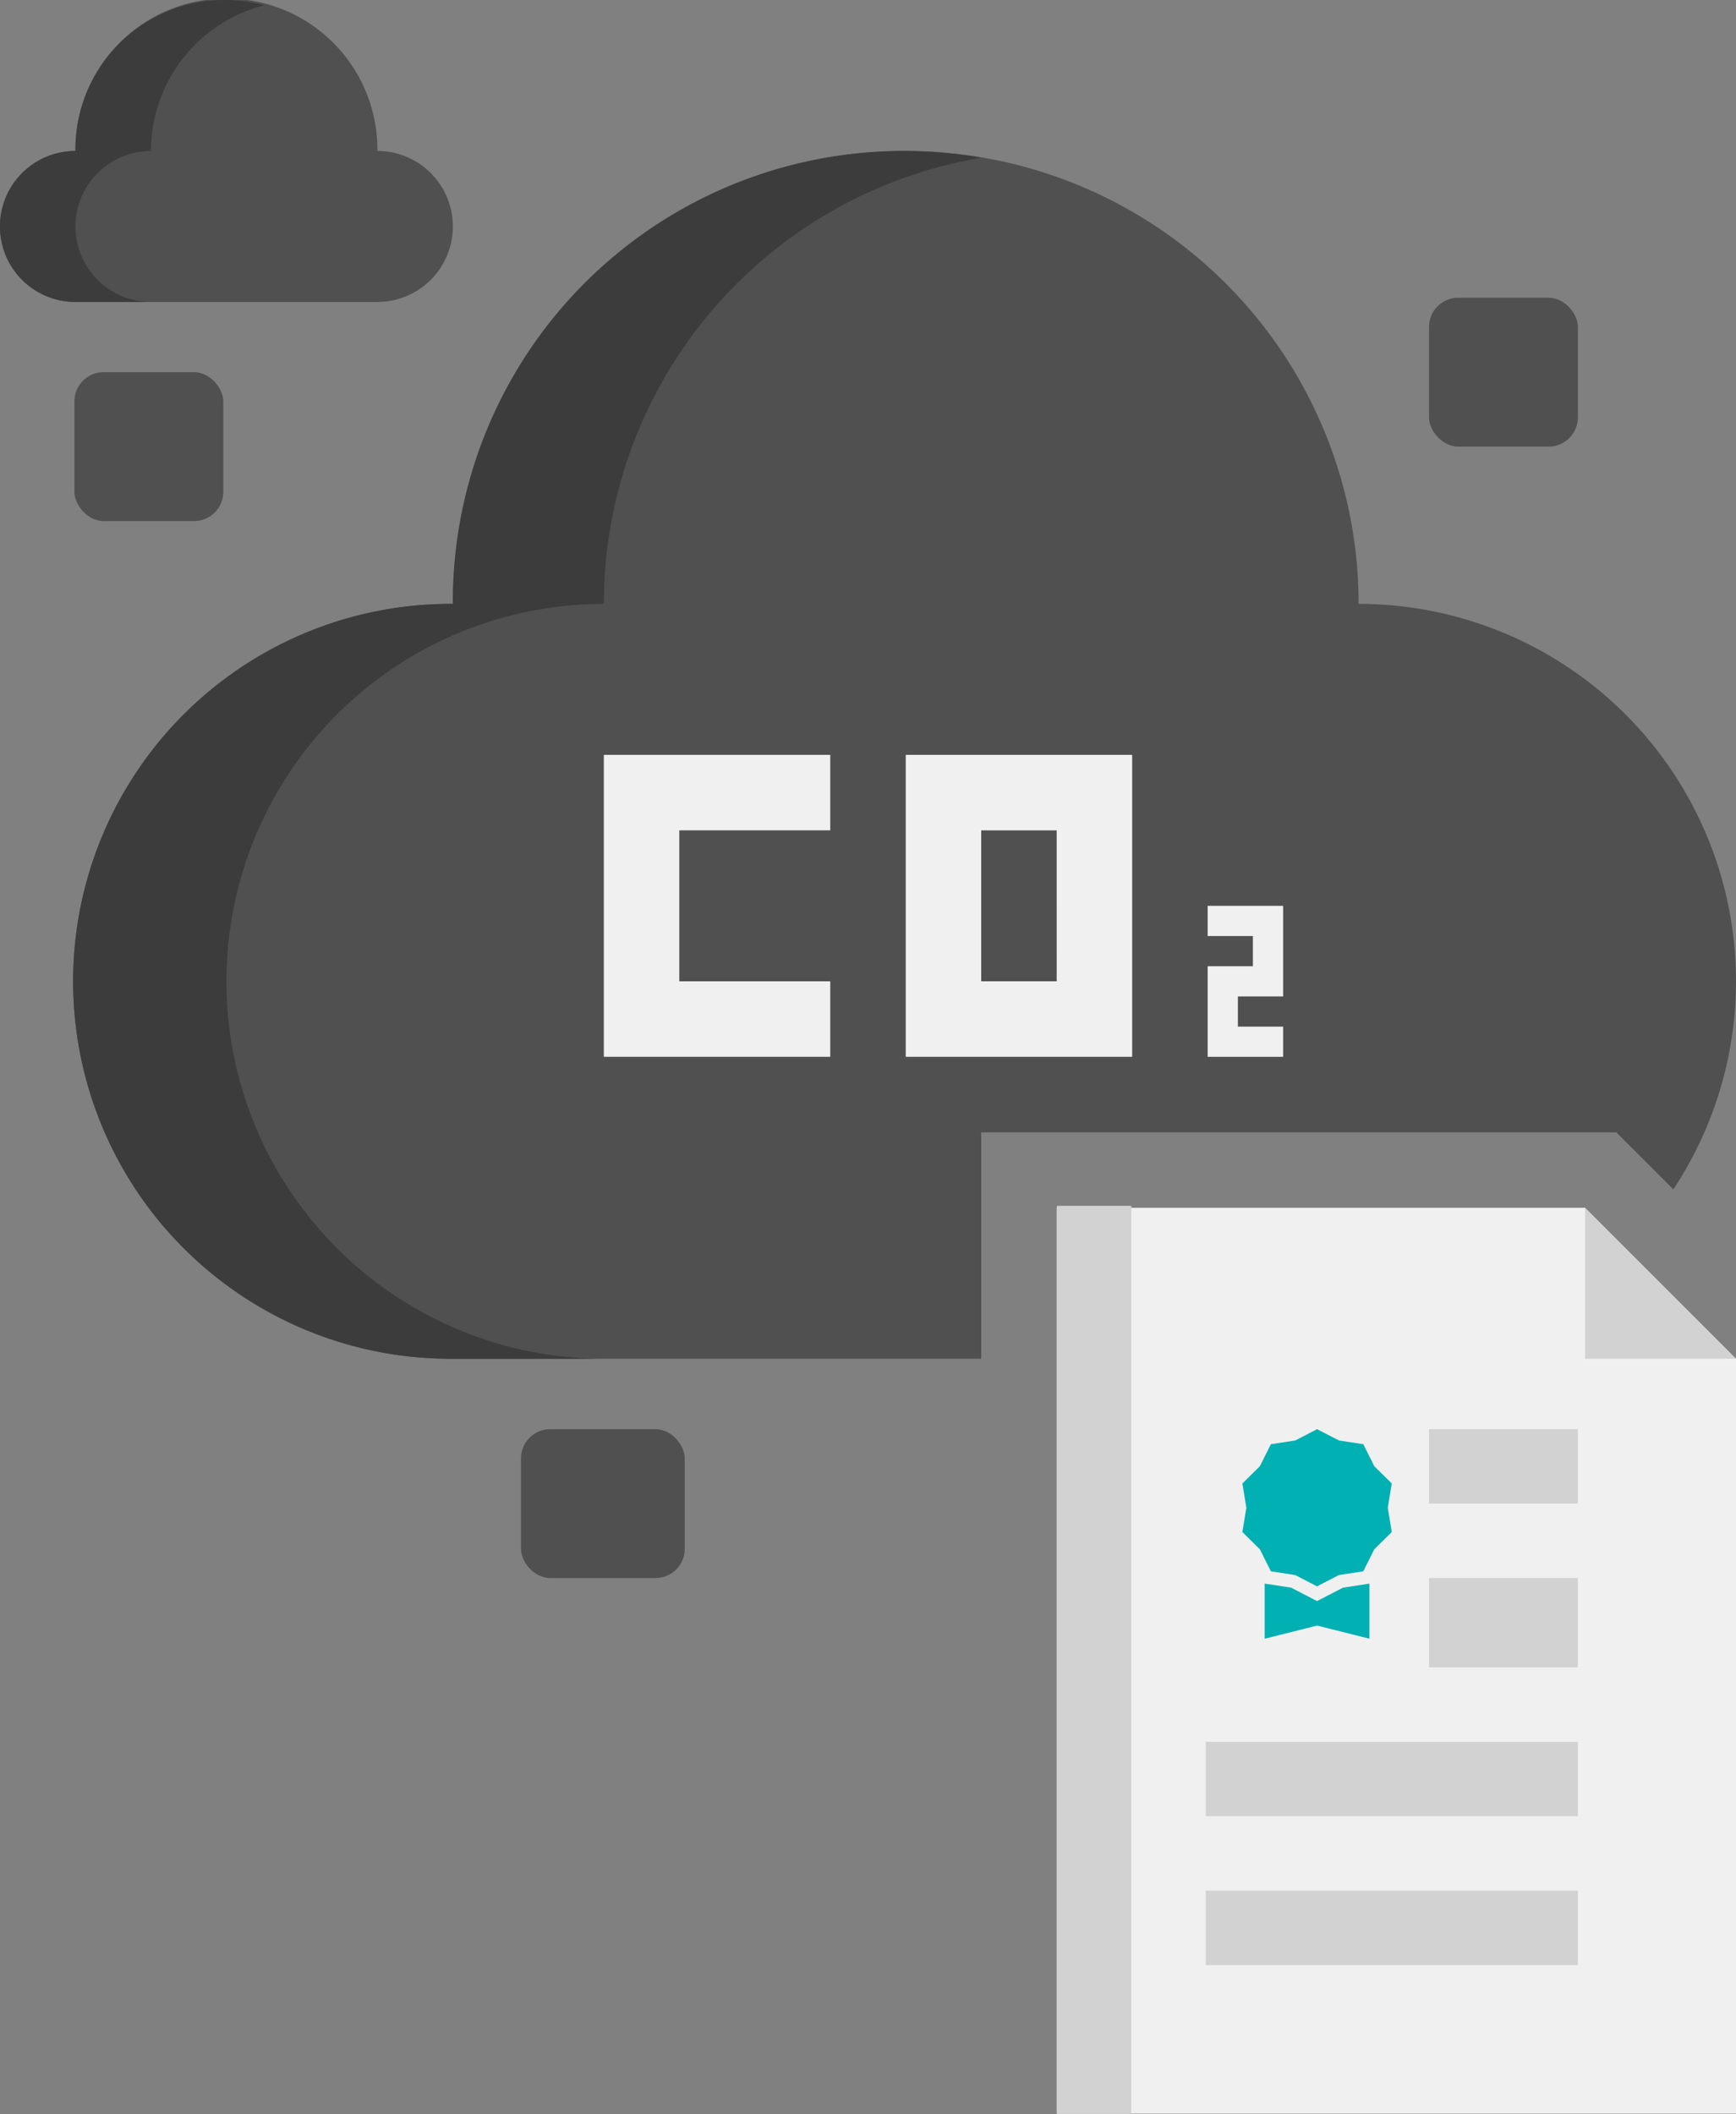
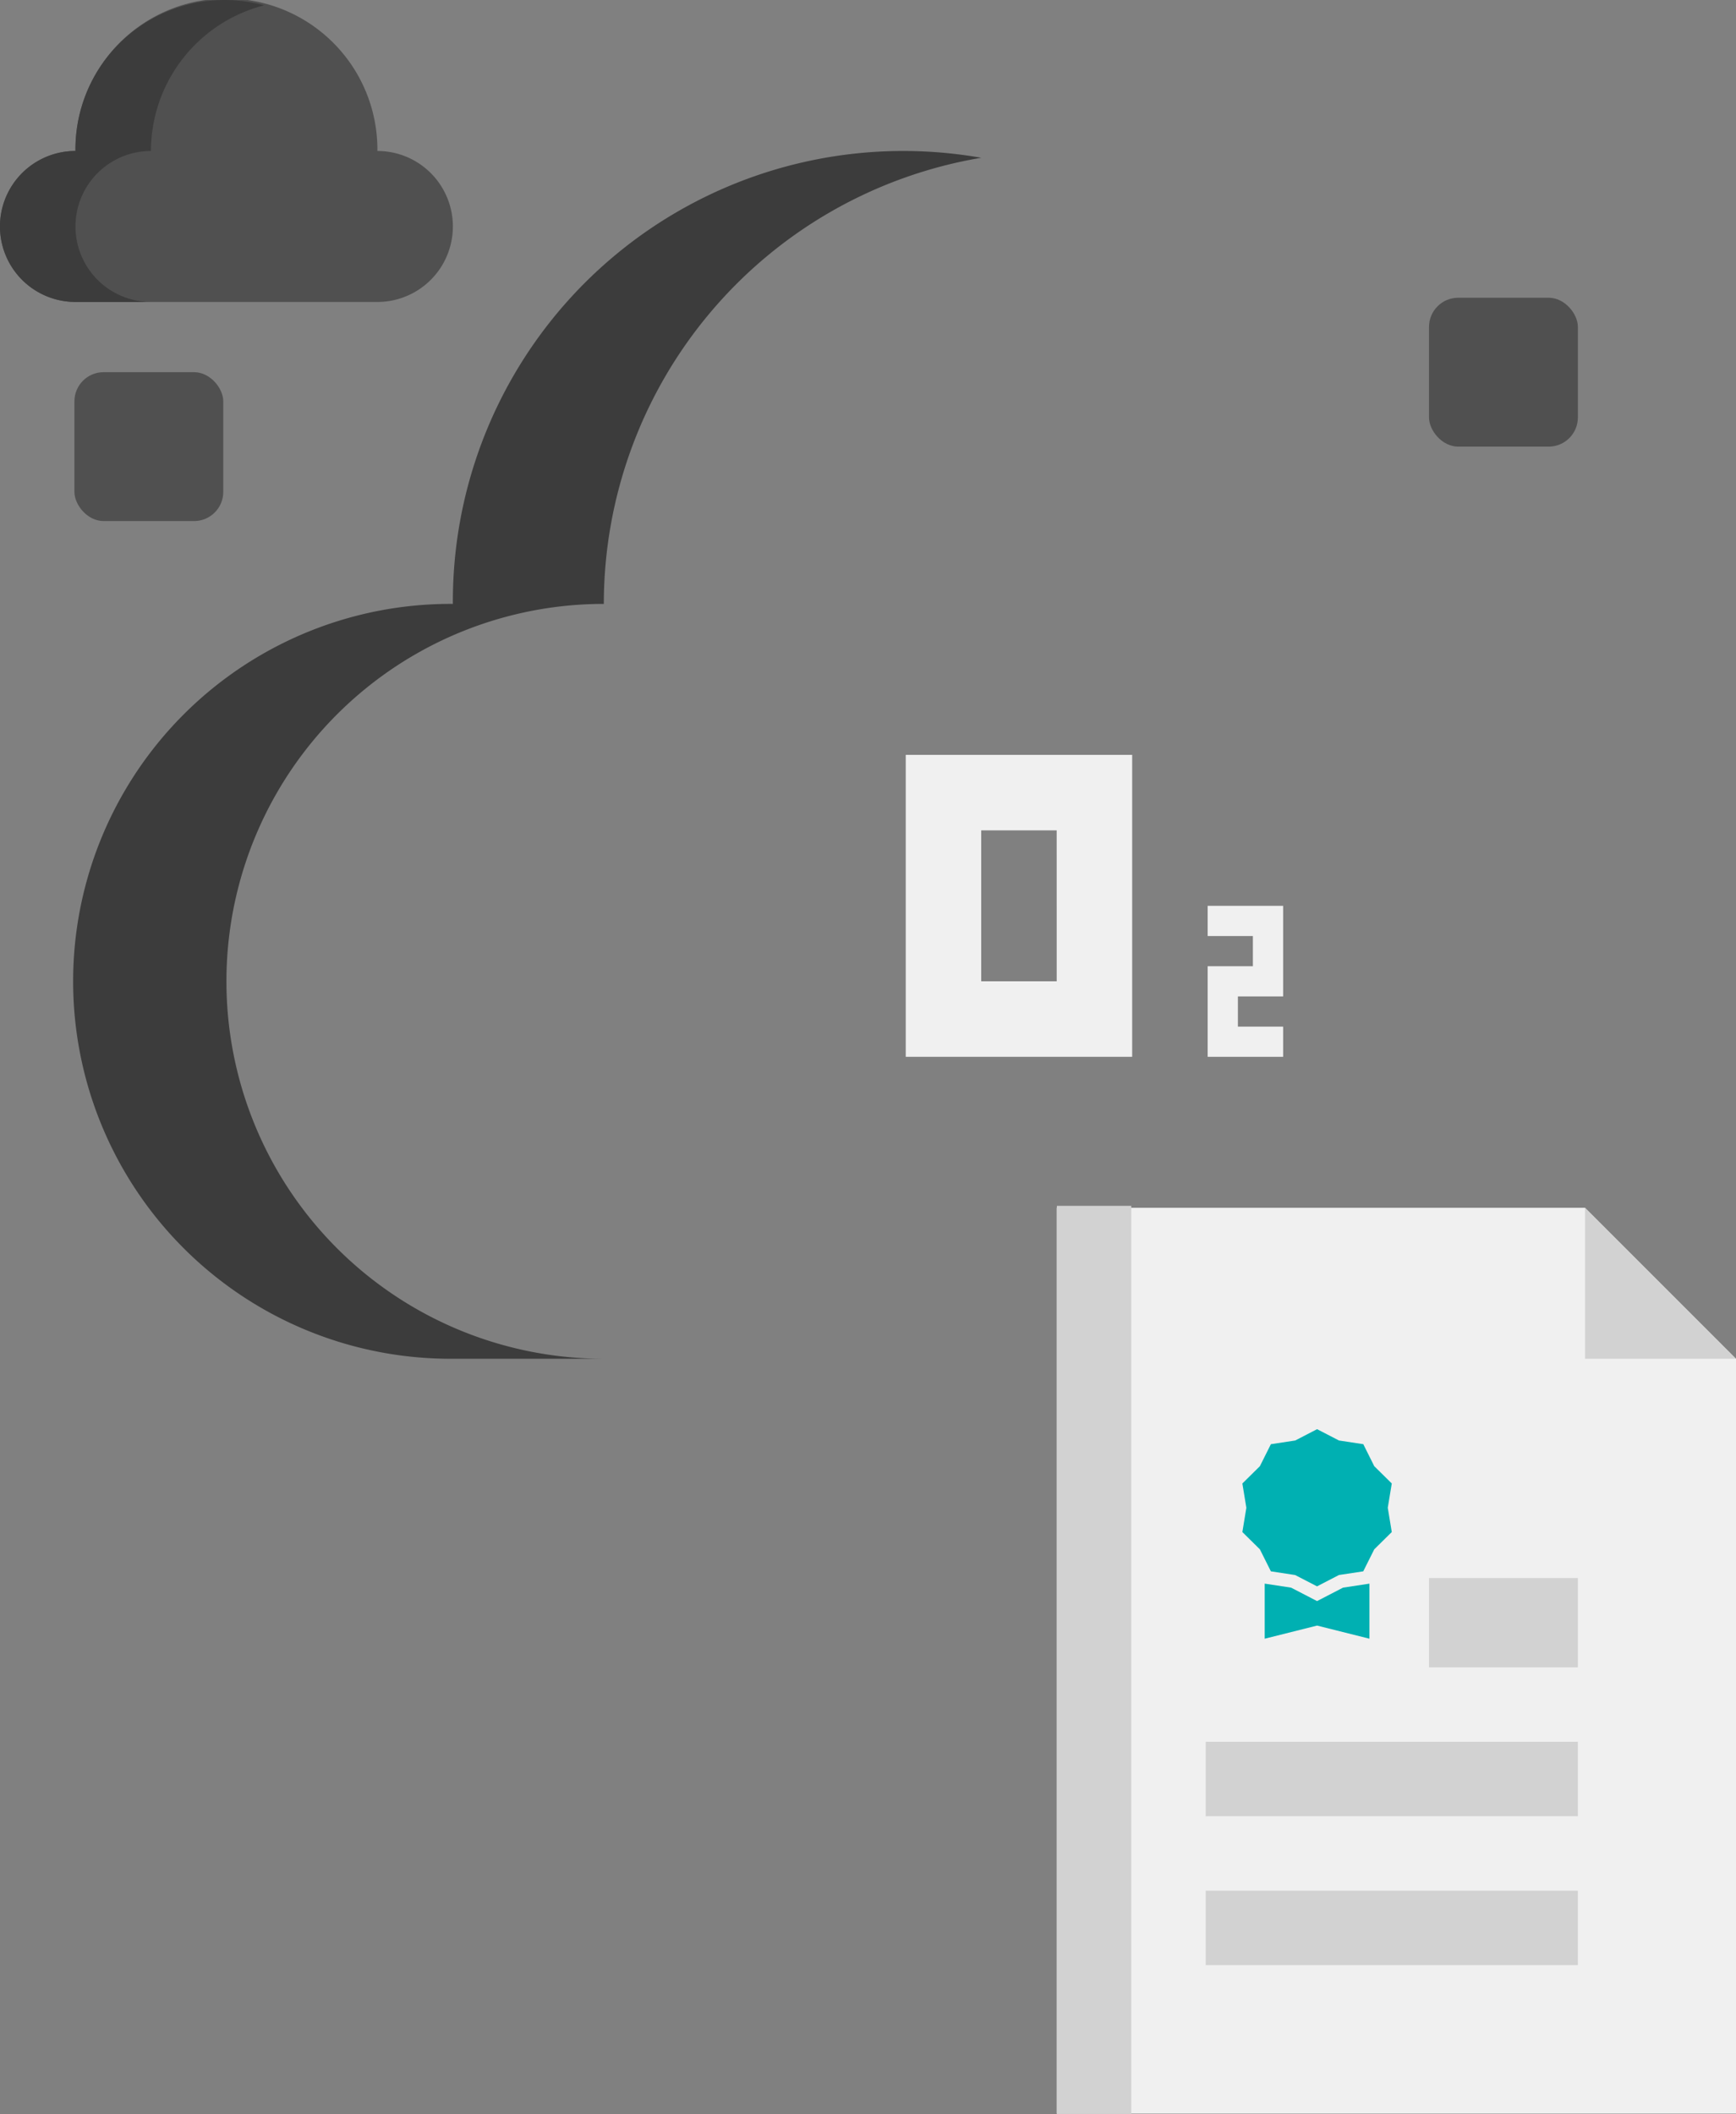
<svg xmlns="http://www.w3.org/2000/svg" width="118.964" height="144.849" viewBox="0 0 118.964 144.849">
  <rect x="0" y="0" width="118.964" height="144.849" fill="#808080" stroke="none" />
  <g transform="translate(-8 -4)">
    <g transform="translate(13.172 14.345)">
-       <path d="M72.068,75.241h43.52l3.91,3.91A25.851,25.851,0,0,0,97.93,39.034a31.034,31.034,0,1,0-62.068,0,25.862,25.862,0,1,0,0,51.723H72.068Z" transform="translate(-10 -8)" fill="#505050" />
-     </g>
+       </g>
    <g transform="translate(13.172 14.345)">
      <path d="M20.345,64.9A25.861,25.861,0,0,1,46.206,39.034,31.018,31.018,0,0,1,72.068,8.466,30.864,30.864,0,0,0,35.862,39.034a25.862,25.862,0,1,0,0,51.723H46.206A25.861,25.861,0,0,1,20.345,64.9Z" transform="translate(-10 -8)" fill="#3c3c3c" />
    </g>
    <g transform="translate(49.379 55.723)">
-       <path d="M39.517,29.172V24H24V44.689H39.517V39.517H29.172V29.172Z" transform="translate(-24 -24)" fill="#f0f0f0" />
-     </g>
+       </g>
    <g transform="translate(70.068 55.723)">
      <path d="M32,24V44.689H47.517V24ZM42.345,39.517H37.172V29.172h5.172Z" transform="translate(-32 -24)" fill="#f0f0f0" />
    </g>
    <g transform="translate(90.758 66.068)">
      <path d="M40,28v2.069h3.1v2.069H40v6.207h5.172V36.276h-3.1V34.207h3.1V28Z" transform="translate(-40 -28)" fill="#f0f0f0" />
    </g>
    <g transform="translate(8 4)">
      <path d="M33.862,14.345a10.345,10.345,0,1,0-20.689,0,5.172,5.172,0,0,0,0,10.345H33.862a5.172,5.172,0,0,0,0-10.345Z" transform="translate(-8 -4)" fill="#505050" />
    </g>
    <g transform="translate(8 4)">
      <path d="M13.172,19.517a5.171,5.171,0,0,1,5.172-5.172A10.322,10.322,0,0,1,26.1,4.365a10.223,10.223,0,0,0-12.931,9.98,5.172,5.172,0,0,0,0,10.345h5.172A5.171,5.171,0,0,1,13.172,19.517Z" transform="translate(-8 -4)" fill="#3c3c3c" />
    </g>
    <g transform="translate(43.702 101.927)">
-       <rect width="11.221" height="10.201" rx="2" transform="translate(0 0)" fill="#505050" />
-     </g>
+       </g>
    <g transform="translate(13.1 29.502)">
      <rect width="10.201" height="10.201" rx="2" transform="translate(0 0)" fill="#505050" />
    </g>
    <g transform="translate(105.927 24.401)">
      <rect width="10.201" height="10.201" rx="2" transform="translate(0 0)" fill="#505050" />
    </g>
    <g transform="translate(80.413 86.758)">
      <path d="M72.206,36H36V98.068H82.551V46.345Z" transform="translate(-36 -36)" fill="#f0f0f0" />
    </g>
    <g transform="translate(116.619 86.758)">
      <path d="M50,36V46.345H60.345Z" transform="translate(-50 -36)" fill="#d2d2d2" />
    </g>
    <g transform="translate(80.425 86.625)">
      <rect width="5.1" height="62.224" transform="translate(0 0)" fill="#d2d2d2" />
    </g>
    <g transform="translate(105.927 101.927)">
-       <rect width="10.201" height="5.1" transform="translate(0 0)" fill="#d2d2d2" />
-     </g>
+       </g>
    <g transform="translate(105.927 112.127)">
      <rect width="10.201" height="6.12" transform="translate(0 0)" fill="#d2d2d2" />
    </g>
    <g transform="translate(90.625 123.347)">
      <rect width="25.502" height="5.1" transform="translate(0 0)" fill="#d2d2d2" />
    </g>
    <g transform="translate(90.625 133.549)">
      <rect width="25.502" height="5.1" transform="translate(0 0)" fill="#d2d2d2" />
    </g>
    <g transform="translate(87.975 101.927)">
      <path d="M10.281,0l1.5.775,1.667.253L14.2,2.536,15.4,3.72l-.274,1.664L15.4,7.047,14.2,8.232l-.755,1.508-1.667.253-1.5.776-1.5-.775L7.116,9.74,6.361,8.232l-1.2-1.184.274-1.664L5.161,3.721l1.2-1.184.755-1.508L8.784.775Z" fill="#00b0b2" />
      <path d="M9,26.536V30.31l3.589-.9,3.589.9V26.536l-1.811.275-1.779.921-1.779-.921Z" transform="translate(-2.308 -15.953)" fill="#00b0b2" />
    </g>
  </g>
</svg>